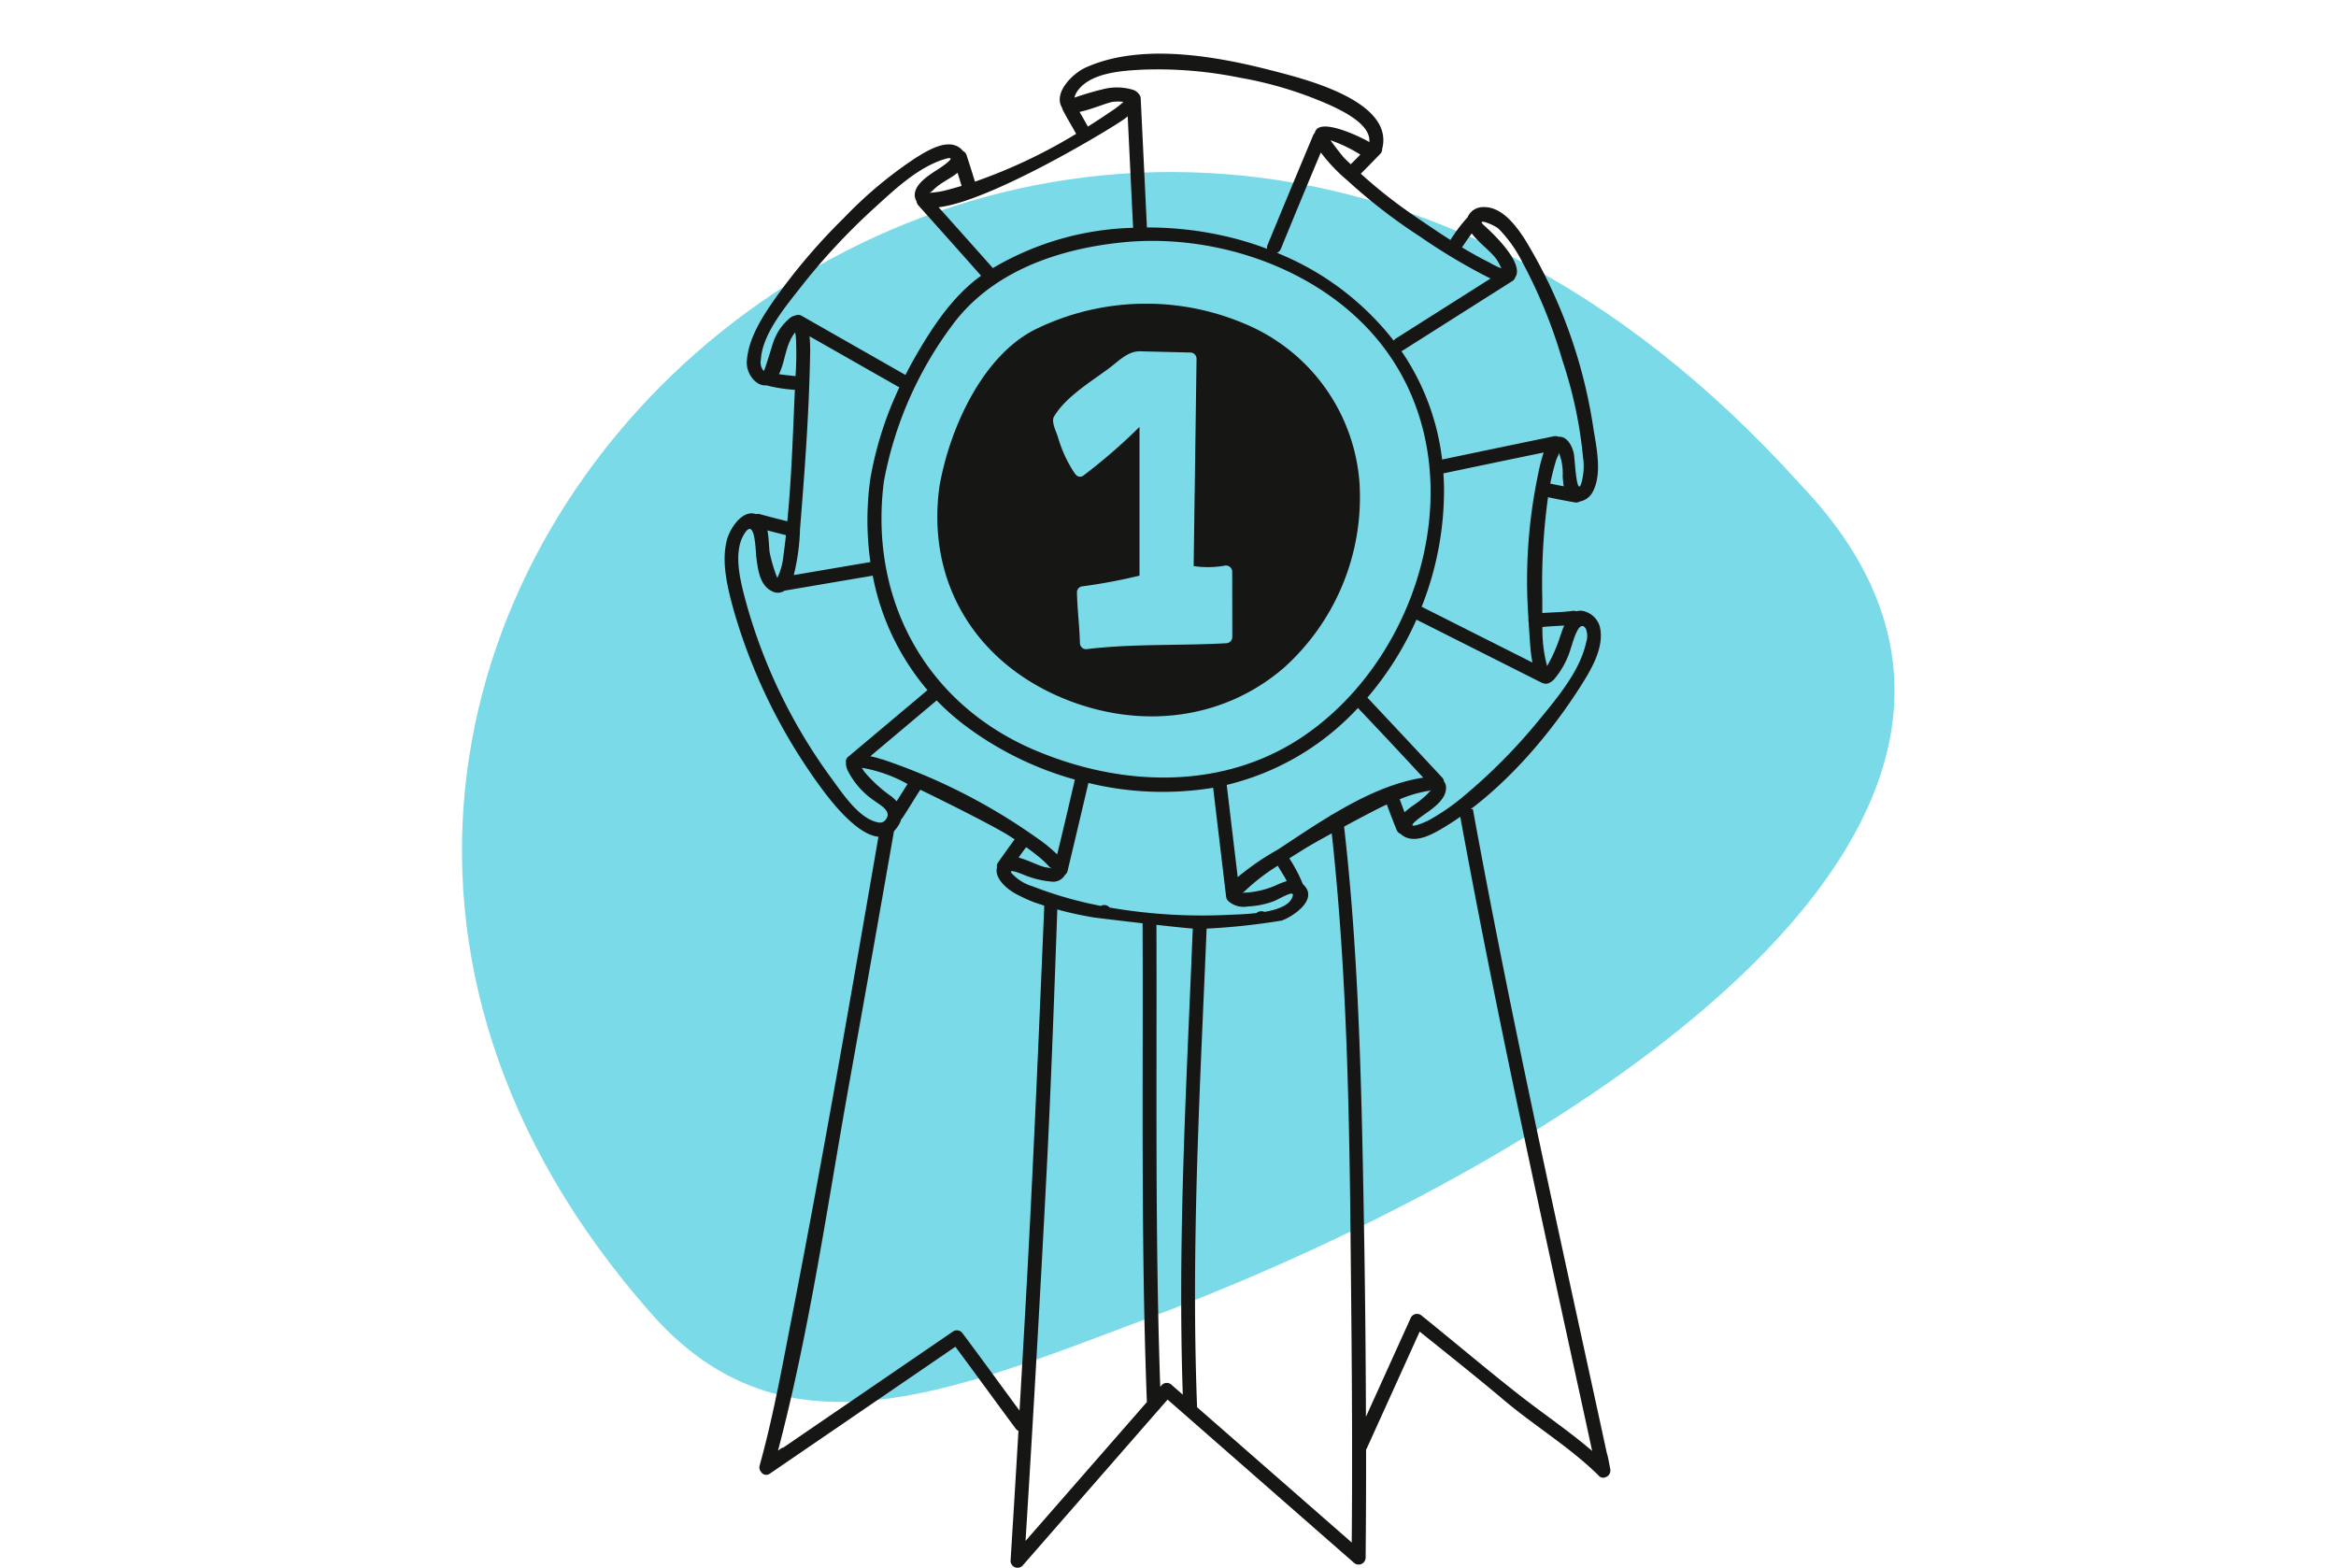
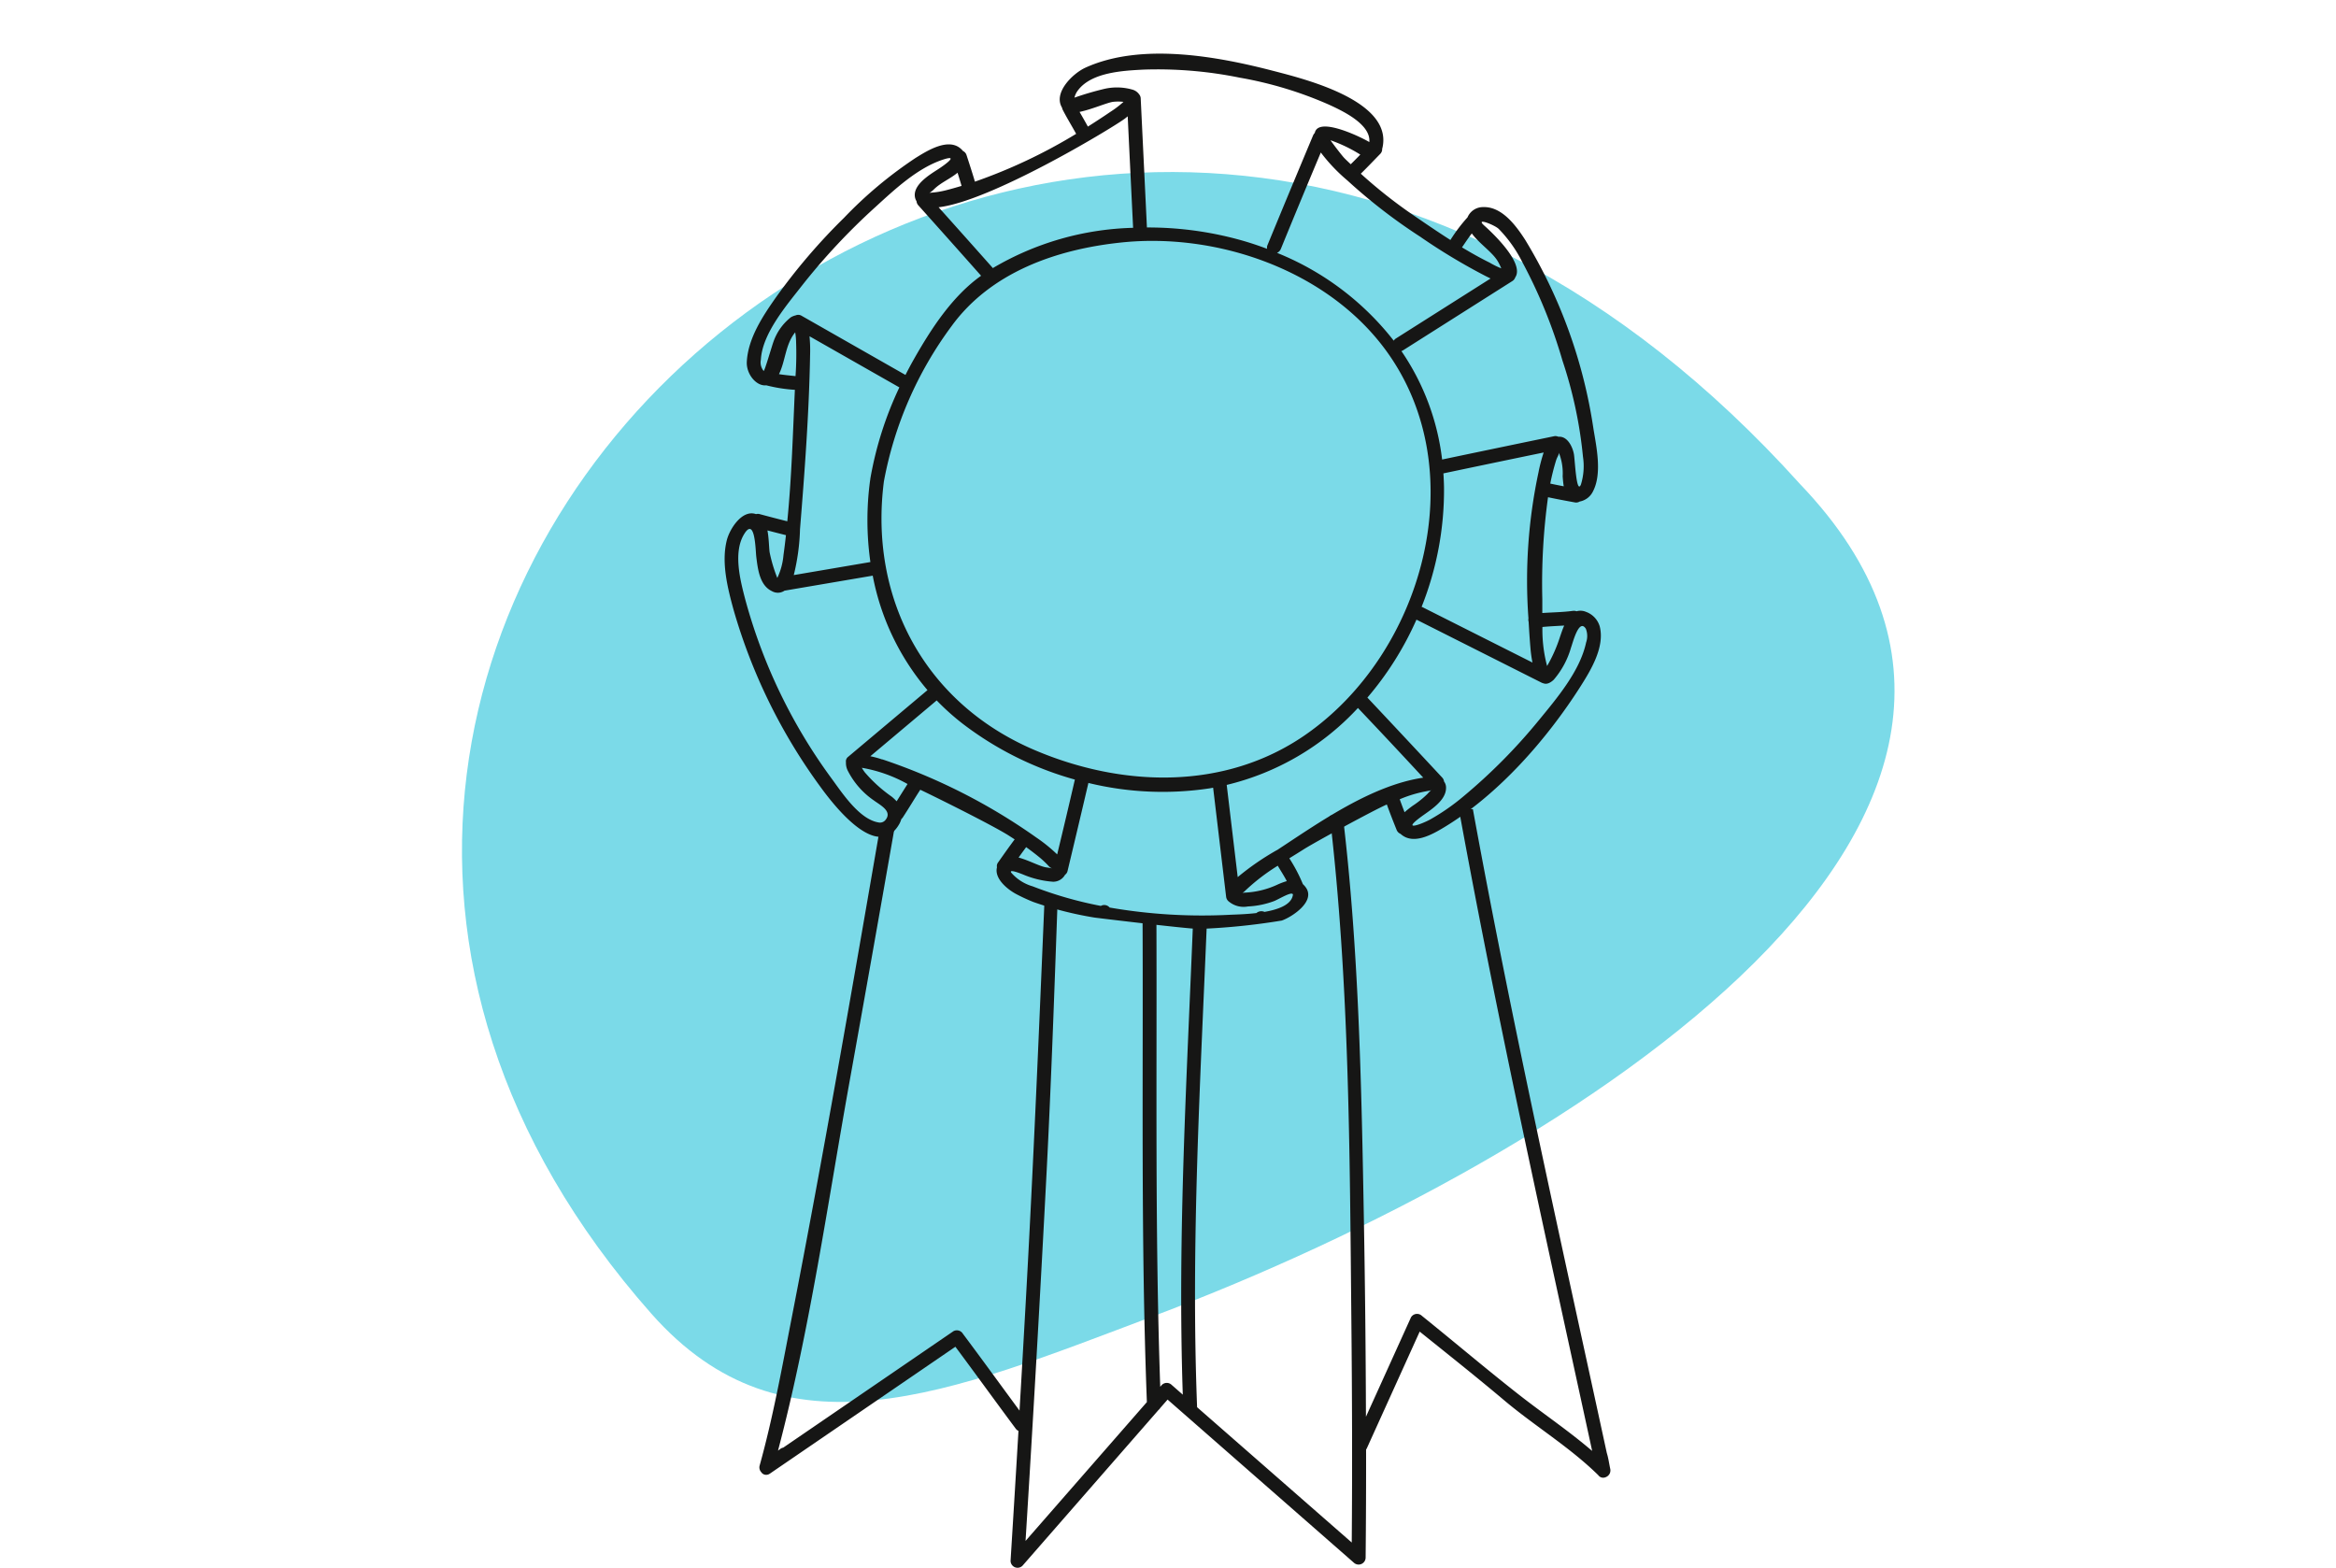
<svg xmlns="http://www.w3.org/2000/svg" width="216" height="144.963" viewBox="0 0 216 144.963">
  <defs>
    <clipPath id="clip-path">
      <rect id="Rectangle_3571" data-name="Rectangle 3571" width="81.907" height="140" fill="none" />
    </clipPath>
  </defs>
  <path id="Path_36185" data-name="Path 36185" d="M359.3-47.7c-8.248-16.577-24.622-14.245-44.838-12.243-41.922,4.155-97.786,22.063-77.614,58.8C282.494,88.429,397.891,29.852,359.3-47.7Z" transform="matrix(-0.966, 0.259, -0.259, -0.966, 394.952, -17.679)" fill="#7bdae8" />
  <g id="i-award" transform="translate(0 4.963)">
    <g id="Layer_2" data-name="Layer 2">
      <rect id="Rectangle_3570" data-name="Rectangle 3570" width="216" height="140" fill="none" />
    </g>
    <g id="Layer_1" data-name="Layer 1" transform="translate(-5 -6.802)">
      <g id="Group_5394" data-name="Group 5394" transform="translate(72 6.802)">
        <g id="Group_5393" data-name="Group 5393" clip-path="url(#clip-path)">
          <g id="Group_4891" data-name="Group 4891" transform="translate(0.003 -0.006)">
            <path id="Path_36225" data-name="Path 36225" d="M80.762,74.458c1.161,1.612,5.329,7.148,7.381,3.587a2.2,2.2,0,0,0,.2-.476.668.668,0,0,0,.132-.146c.556-.843,1.068-1.714,1.618-2.561.449.2,6.31,3.075,8.118,4.194.2.129.406.261.61.394-.526.7-1.031,1.423-1.535,2.135a.546.546,0,0,0-.1.443c-.258.993.853,1.961,1.706,2.44a16.105,16.105,0,0,0,1.67.776,32.963,32.963,0,0,0,5.627,1.433c.127.024,8.351,1.016,9.632,1.056a61.027,61.027,0,0,0,7.7-.778c.907-.313,3.193-1.777,2.2-3.09a2.008,2.008,0,0,0-.251-.278,14.426,14.426,0,0,0-1.254-2.388c.452-.279.9-.555,1.337-.833.969-.62,6.507-3.639,7.682-4.142.283.785.588,1.564.9,2.338a.657.657,0,0,0,.369.379c1.148,1.064,2.909.069,4.033-.611,5.024-3.034,9.483-8.119,12.607-13.027.969-1.524,2.259-3.66,1.774-5.549a2.045,2.045,0,0,0-1.265-1.34,1.318,1.318,0,0,0-.878-.055.68.68,0,0,0-.337-.038c-.937.129-1.886.132-2.828.2V57.241a58.446,58.446,0,0,1,.528-9.427c.821.174,1.647.328,2.474.478a.636.636,0,0,0,.458-.081,1.709,1.709,0,0,0,1.22-.928c.867-1.659.323-4.1.043-5.834a46.818,46.818,0,0,0-6.3-17.422c-.837-1.3-2.147-3.1-3.887-3.039a1.551,1.551,0,0,0-1.452.949,14.962,14.962,0,0,0-1.582,2.092c-1.127-.718-2.229-1.472-3.316-2.216a45.26,45.26,0,0,1-4.969-3.912c.61-.6,1.2-1.22,1.794-1.83a.605.605,0,0,0,.18-.48.536.536,0,0,0,.028-.089c.989-4.362-7.274-6.373-10.064-7.1-5.233-1.365-12.262-2.644-17.4-.306-1.16.527-3.007,2.315-2.163,3.7a.639.639,0,0,0,.065.2c.385.755.834,1.474,1.239,2.219a49.016,49.016,0,0,1-9.36,4.421c-.242-.822-.509-1.638-.775-2.453a.619.619,0,0,0-.33-.382,1.711,1.711,0,0,0-.224-.23c-1.176-1.008-3.119.23-4.149.867a38.742,38.742,0,0,0-6.621,5.537A55.562,55.562,0,0,0,76.78,29.29c-1.22,1.729-2.613,3.816-2.727,6-.059,1.13.873,2.281,1.8,2.177a13.954,13.954,0,0,0,2.644.416c-.183,4.023-.3,8.134-.7,12.156q-1.278-.319-2.548-.662a.613.613,0,0,0-.345,0c-1.295-.461-2.449,1.4-2.7,2.413-.523,2.065.078,4.434.623,6.426a51.9,51.9,0,0,0,7.935,16.243m7.145,1.471a3.945,3.945,0,0,0-.454-.429,13.314,13.314,0,0,1-2.494-2.257,4.443,4.443,0,0,1-.271-.413,13.166,13.166,0,0,1,4.227,1.5q-.507.8-1.009,1.6m-1.33-3.869a8.738,8.738,0,0,0-1.1-.3l6.134-5.16a22.375,22.375,0,0,0,2.464,2.2,30.508,30.508,0,0,0,10.314,5.119q-.8,3.464-1.636,6.919a14.338,14.338,0,0,0-1.932-1.564A54.67,54.67,0,0,0,86.58,72.049m.146-25.679A34.683,34.683,0,0,1,92.982,32c3.634-5,9.731-7.117,15.7-7.739,8.914-.935,19.032,2.578,24.443,9.943,8.226,11.2,3.456,28.06-7.452,35.6-7.448,5.144-16.917,4.834-25.006,1.388C90.53,66.879,85.344,57.165,86.727,46.37m15.556,35.767c-.1-.025-.279-.061-.559-.1-.595-.092-1.617-.665-2.541-.906q.346-.485.7-.964c.445.322.882.654,1.3,1a8.97,8.97,0,0,1,.808.776.867.867,0,0,0,.288.193m22.261,2.486c-.158.878-1.338,1.311-2.619,1.533a.712.712,0,0,0-.751.108c-1,.117-1.943.134-2.407.157a50.109,50.109,0,0,1-11.161-.667.644.644,0,0,0-.813-.151,36.189,36.189,0,0,1-6.31-1.812A4.133,4.133,0,0,1,98.5,82.524c-.237-.377,1,.138,1.085.167a8.639,8.639,0,0,0,2.787.675,1.253,1.253,0,0,0,1.108-.644.584.584,0,0,0,.233-.355q.974-4.068,1.926-8.134a29.026,29.026,0,0,0,11.245.493c.1-.015.191-.038.288-.053q.6,5.034,1.2,10.071a.658.658,0,0,0,.267.465,2.133,2.133,0,0,0,1.745.443,7.955,7.955,0,0,0,2.375-.478c.441-.152,1.883-1.075,1.787-.547m-4.685-.209a1.652,1.652,0,0,0,.287-.232,18.465,18.465,0,0,1,3-2.3c.279.476.586.937.834,1.424a6.3,6.3,0,0,0-.813.3,7.978,7.978,0,0,1-3.012.761,1.554,1.554,0,0,0-.29.034m3.206-3.966a24.461,24.461,0,0,0-3.628,2.5q-.508-4.261-1.017-8.525A24.219,24.219,0,0,0,130.561,67.3Q133.6,70.5,136.6,73.744c-4.8.712-9.616,4.137-13.537,6.71m11.364-4.713a11.718,11.718,0,0,1,2.731-.789.506.506,0,0,0,.179-.061c-.077.072-.2.189-.369.378a8.982,8.982,0,0,1-1.349,1.077,9.162,9.162,0,0,0-.747.595q-.23-.6-.447-1.2m15.21-16.068c-.158.362-.281.738-.39,1.052a13.614,13.614,0,0,1-1.193,2.695,13.042,13.042,0,0,1-.432-3.608c.671-.065,1.347-.093,2.022-.134m-1.932,5.342c.262.1.575.024.954-.328a7.858,7.858,0,0,0,1.6-2.974c.158-.412.729-2.755,1.372-1.741a1.83,1.83,0,0,1,.025,1.264c-.569,2.663-2.721,5.178-4.392,7.219a51.72,51.72,0,0,1-6.942,7.005,19.836,19.836,0,0,1-3.108,2.158c-.75.406-2.613,1.1-.943-.168.843-.639,2.432-1.524,2.432-2.763a.93.93,0,0,0-.185-.594.631.631,0,0,0-.173-.367q-3.447-3.706-6.914-7.39a29.338,29.338,0,0,0,4.537-7.208l11.569,5.827a.762.762,0,0,0,.157.057m-.428-19.568a47.926,47.926,0,0,0-.943,13.568.658.658,0,0,0,.018.315c.047.833.1,1.661.172,2.478A11.279,11.279,0,0,0,146.7,63.1L136.572,58a.6.6,0,0,0-.123-.048A29.2,29.2,0,0,0,138.521,46.9c-.008-.435-.028-.863-.057-1.29q4.633-.976,9.271-1.932a15.485,15.485,0,0,0-.466,1.768m1.077,1.107a20.727,20.727,0,0,1,.538-2.144c.133-.427.371-.6.195-.857a5.092,5.092,0,0,1,.413,2.324c.019.255.043.59.1.928q-.625-.119-1.248-.251m-4.793-23.577a12.138,12.138,0,0,1,2.189,3.057,46.789,46.789,0,0,1,3.73,9.137,40.209,40.209,0,0,1,1.9,8.9,5.751,5.751,0,0,1-.19,2.571c-.42.983-.553-2.292-.647-2.806-.127-.7-.61-1.689-1.433-1.611a.644.644,0,0,0-.418-.047q-5.17,1.068-10.337,2.152A22.4,22.4,0,0,0,134.58,34.3a.662.662,0,0,0,.158-.072l10.1-6.4a.627.627,0,0,0,.267-.337c.915-1.338-2.288-4.283-2.847-4.779-.915-.813.916-.077,1.29.267m-2.461.44c.679.937,1.945,1.762,2.417,2.6a5.3,5.3,0,0,1,.313.635,7.584,7.584,0,0,1-1.074-.529c-.869-.428-1.72-.908-2.56-1.413.3-.43.582-.873.906-1.284m-4.677.363a55.214,55.214,0,0,0,6.008,3.6c.122.06.259.127.406.2l-8.744,5.539a.653.653,0,0,0-.21.21,25.99,25.99,0,0,0-10.794-8.121.666.666,0,0,0,.358-.369q1.824-4.466,3.694-8.91a15.749,15.749,0,0,0,2.454,2.583,50.978,50.978,0,0,0,6.827,5.263m-8.374-8.973a13.558,13.558,0,0,1,2.745,1.322c-.292.3-.587.6-.887.892-.192-.187-.392-.367-.58-.56-.287-.292-1.3-1.652-1.281-1.648M104.346,10.87c.013-.041.027-.089.046-.152a1.811,1.811,0,0,1,.317-.572c1.273-1.632,4.162-1.772,6.025-1.87a38.048,38.048,0,0,1,8.9.746,35.516,35.516,0,0,1,8.21,2.478c1.188.544,3.935,1.8,3.77,3.478-.456-.3-4.722-2.461-5.043-.845a.687.687,0,0,0-.16.237Q124.29,19.425,122.2,24.5a.555.555,0,0,0-.035.348c-.711-.27-1.445-.516-2.189-.734a31.967,31.967,0,0,0-8.926-1.242l-.574-11.924a.628.628,0,0,0-.147-.388,1.129,1.129,0,0,0-.611-.431,5.206,5.206,0,0,0-2.557-.083,28.216,28.216,0,0,0-2.818.824m4.537.387-.048.048a8.985,8.985,0,0,1-1.161.877c-.677.463-1.372.915-2.08,1.363-.249-.457-.508-.907-.77-1.358,1.16-.237,2.6-.887,3.138-.936a4.388,4.388,0,0,1,.923.007m.058,1.6c.1-.071.213-.16.333-.263q.247,5.155.5,10.309A26.836,26.836,0,0,0,96.8,26.629a.241.241,0,0,0-.024-.035q-2.485-2.8-4.988-5.591c4.79-.547,15.8-7.175,17.153-8.146M93.914,19.027c-.493.149-.986.289-1.479.414a7.638,7.638,0,0,1-1.33.213.872.872,0,0,0-.172.027,2.292,2.292,0,0,0,.446-.358c.63-.61,1.487-.952,2.161-1.512q.193.609.373,1.22m-18.307,17.1a1.229,1.229,0,0,1-.253-1.026c.127-2.419,2.371-5.023,3.776-6.827a59.3,59.3,0,0,1,6.82-7.3c1.794-1.639,3.894-3.612,6.256-4.383,1.512-.493.172.48-.453.886-.8.518-2.455,1.5-2.127,2.692a1.1,1.1,0,0,0,.123.276.645.645,0,0,0,.168.381q2.909,3.244,5.8,6.506c-2.668,1.9-4.6,4.88-6.192,7.678-.278.489-.543.987-.8,1.494l-9.612-5.475A.594.594,0,0,0,78.569,31a1.5,1.5,0,0,0-.449.181,4.95,4.95,0,0,0-1.61,2.28c-.139.369-.822,2.745-.9,2.676m1.417.3c.61-1.235.584-2.745,1.5-3.868a5.855,5.855,0,0,1,.084.915,29.983,29.983,0,0,1-.053,3.133c-.509-.057-1.026-.1-1.531-.183M78.971,50.79c.433-5.334.838-10.778.934-16.122a13.6,13.6,0,0,0-.053-1.736l8.307,4.727a32.807,32.807,0,0,0-2.682,8.427.774.774,0,0,0-.007.1.429.429,0,0,0-.016.068,27.486,27.486,0,0,0,.026,7.553l-7.085,1.206a19.7,19.7,0,0,0,.577-4.226m-1.3.538q-.1.927-.228,1.846a6.114,6.114,0,0,1-.571,2.106,13.6,13.6,0,0,1-.712-2.386c-.061-.509-.065-1.3-.2-2.007q.858.225,1.721.44m-3.817-.191c.962-1.448.993,1.6,1.064,2.184.137,1.1.3,2.654,1.453,3.184a1.089,1.089,0,0,0,1.16-.048l8.155-1.387a22.894,22.894,0,0,0,5.062,10.583l-7.338,6.17a.525.525,0,0,0-.2.5,1.563,1.563,0,0,0,.152.746,7.377,7.377,0,0,0,2.44,2.792c.57.424,1.713.981,1.075,1.781a.645.645,0,0,1-.638.25c-1.8-.282-3.4-2.767-4.372-4.085a50.021,50.021,0,0,1-7.977-16.571c-.466-1.78-1.148-4.429-.034-6.1" transform="translate(-72.002 -6.797)" fill="#161615" />
            <path id="Path_36226" data-name="Path 36226" d="M153.505,129.22c-.1-.455-.167-1-.32-1.48-4.292-19.8-8.744-39.592-12.383-59.524-.436-.022-.871-.04-1.307-.067,3.62,19.872,8.042,39.609,12.324,59.346v.05c-2.118-1.819-4.438-3.383-6.64-5.1-3.07-2.4-6.051-4.937-9.089-7.381a.649.649,0,0,0-.918.015.728.728,0,0,0-.09.115l-4.168,9.2q-.027-9.018-.187-18.034c-.225-12.647-.468-25.378-2-37.948a7.5,7.5,0,0,1-.718.3,3.3,3.3,0,0,1-.443.119c1.821,15.433,1.849,31.149,2,46.666.068,6.84.092,13.683.035,20.525l-14.3-12.511c-.588-15.148.312-30.26.929-45.4q-.643.027-1.285.06c-.582,14.731-1.466,29.43-.967,44.178l-1.027-.9a.647.647,0,0,0-.908,0l-.15.172c-.5-14.466-.294-28.928-.353-43.4q-.64-.031-1.282-.116c.073,14.982-.172,29.953.4,44.931q-5.609,6.419-11.219,12.838,1.065-17.108,1.953-34.227c.428-8.369.718-16.742,1.017-25.113a11.588,11.588,0,0,1-1.192-.3h-.008c-.527,12.541-1.055,25.082-1.755,37.617q-.278,4.983-.572,9.973c-1.748-2.368-3.473-4.752-5.238-7.108a.652.652,0,0,0-.878-.23L77.031,127.249a.617.617,0,0,0-.259.113l-.221.162c2.948-11.17,4.582-22.816,6.622-34.161Q85.29,81.589,87.351,69.8a1.816,1.816,0,0,1-1.041.073,1.543,1.543,0,0,1-.3-.108c-2.632,15.218-5.26,30.437-8.215,45.593-.884,4.533-1.709,9.118-2.949,13.57a.645.645,0,0,0,.154.587.535.535,0,0,0,.6.226h.016a.683.683,0,0,0,.174-.084l17.162-11.737c1.875,2.518,3.712,5.065,5.586,7.583a.672.672,0,0,0,.246.2q-.355,6.008-.73,12.014a.647.647,0,0,0,1.1.453l12.583-14.409a.551.551,0,0,0,.151-.173l.685-.783,17.212,15.072a.649.649,0,0,0,1.1-.454q.049-5,.042-10a.669.669,0,0,0,.077-.132l4.88-10.771c2.614,2.1,5.239,4.183,7.8,6.342,2.847,2.4,6.051,4.318,8.716,6.936a.548.548,0,0,0,.6.209.542.542,0,0,0,.109-.039h0a.668.668,0,0,0,.373-.392c.006-.019.01-.038.016-.058a.674.674,0,0,0,.008-.3" transform="translate(-71.614 1.645)" fill="#161615" />
-             <path id="Path_36227" data-name="Path 36227" d="M128.342,43.911a17.292,17.292,0,0,0-10.722-14.97,23.282,23.282,0,0,0-19.018.436c-5.142,2.394-8.208,9.39-9.118,14.658a.6.6,0,0,0-.008.1.637.637,0,0,0-.015.067c-1.159,9.014,3.66,16.44,12.054,19.645,6.784,2.59,14.247,1.728,19.8-3.04a21.2,21.2,0,0,0,7.024-16.9m-11.775,14.04a.581.581,0,0,1-.572.572c-4.313.241-8.648.026-12.945.552a.573.573,0,0,1-.571-.573c-.04-1.564-.241-3.117-.275-4.677a.566.566,0,0,1,.421-.552,51.423,51.423,0,0,0,5.363-1V38.515a51.574,51.574,0,0,1-5.2,4.509.494.494,0,0,1-.689-.1.658.658,0,0,1-.092-.1,11.95,11.95,0,0,1-1.573-3.408c-.135-.43-.63-1.379-.354-1.849,1.051-1.793,3.392-3.217,5.033-4.428.9-.663,1.78-1.642,2.94-1.613l4.638.113a.576.576,0,0,1,.571.572q-.133,9.587-.267,19.174a8.955,8.955,0,0,0,2.847-.036.578.578,0,0,1,.7.416.546.546,0,0,1,.018.135Z" transform="translate(-69.623 -4.001)" fill="#161615" />
          </g>
        </g>
      </g>
    </g>
  </g>
</svg>